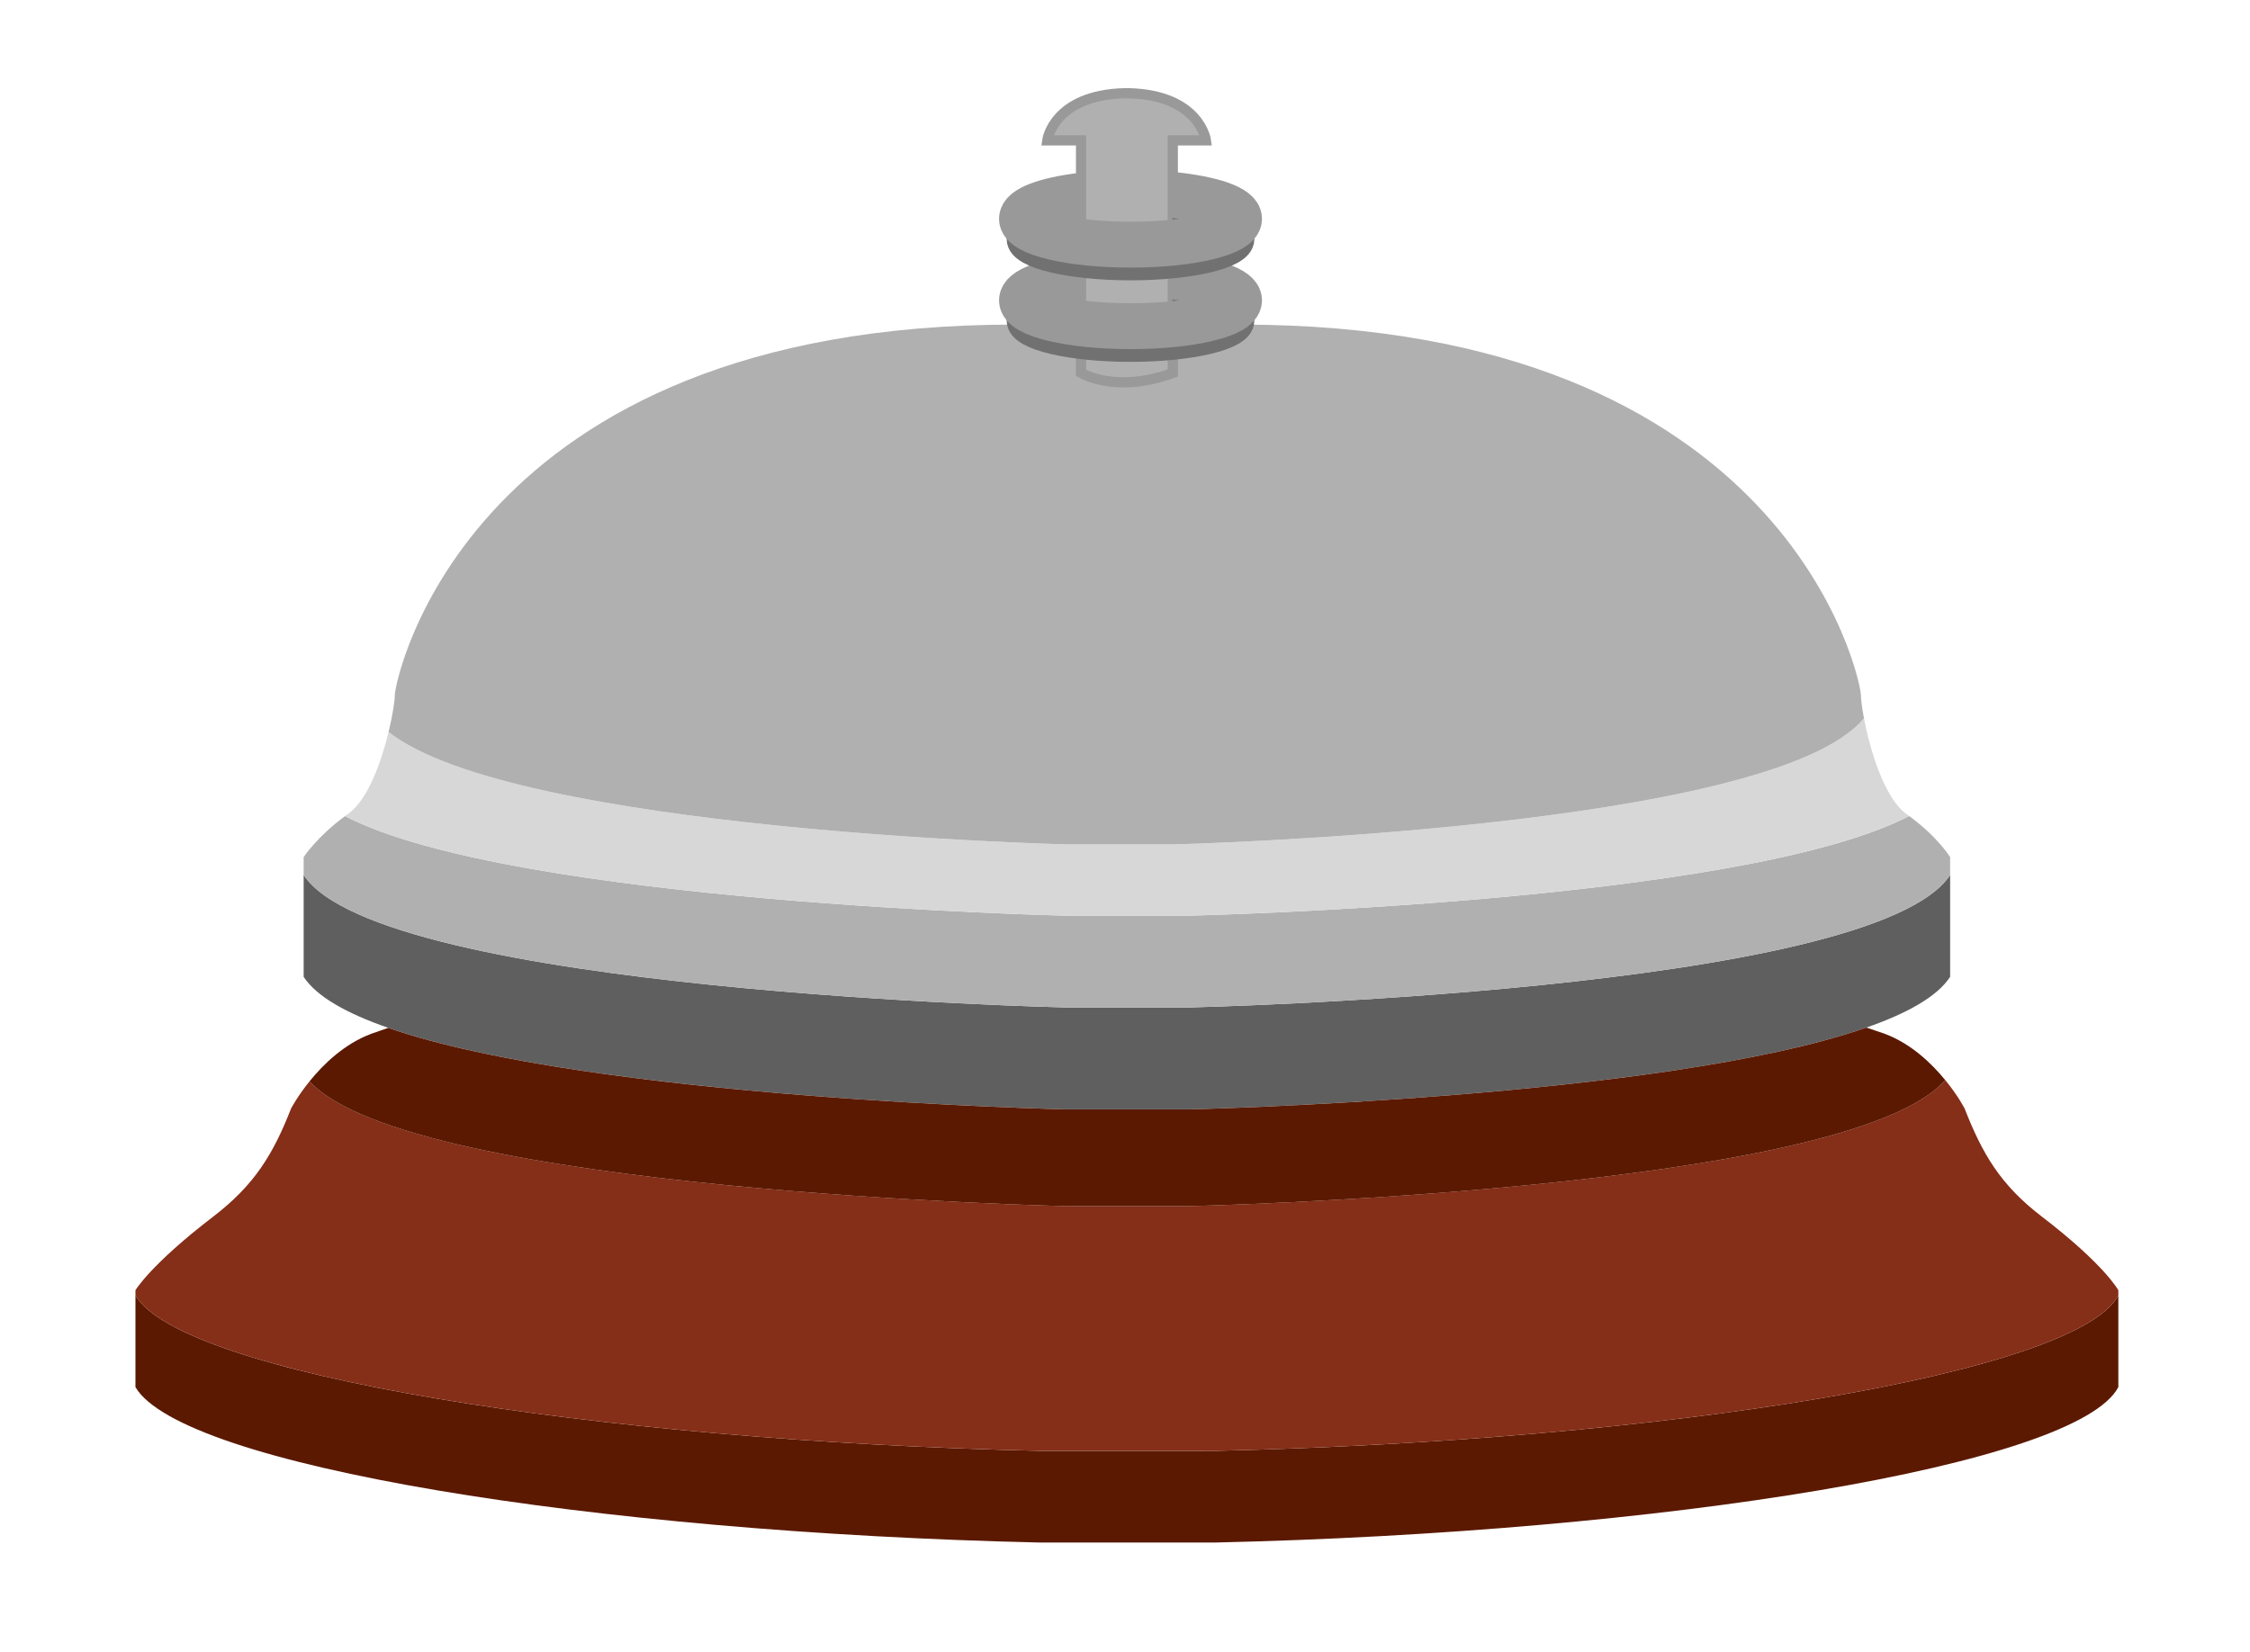
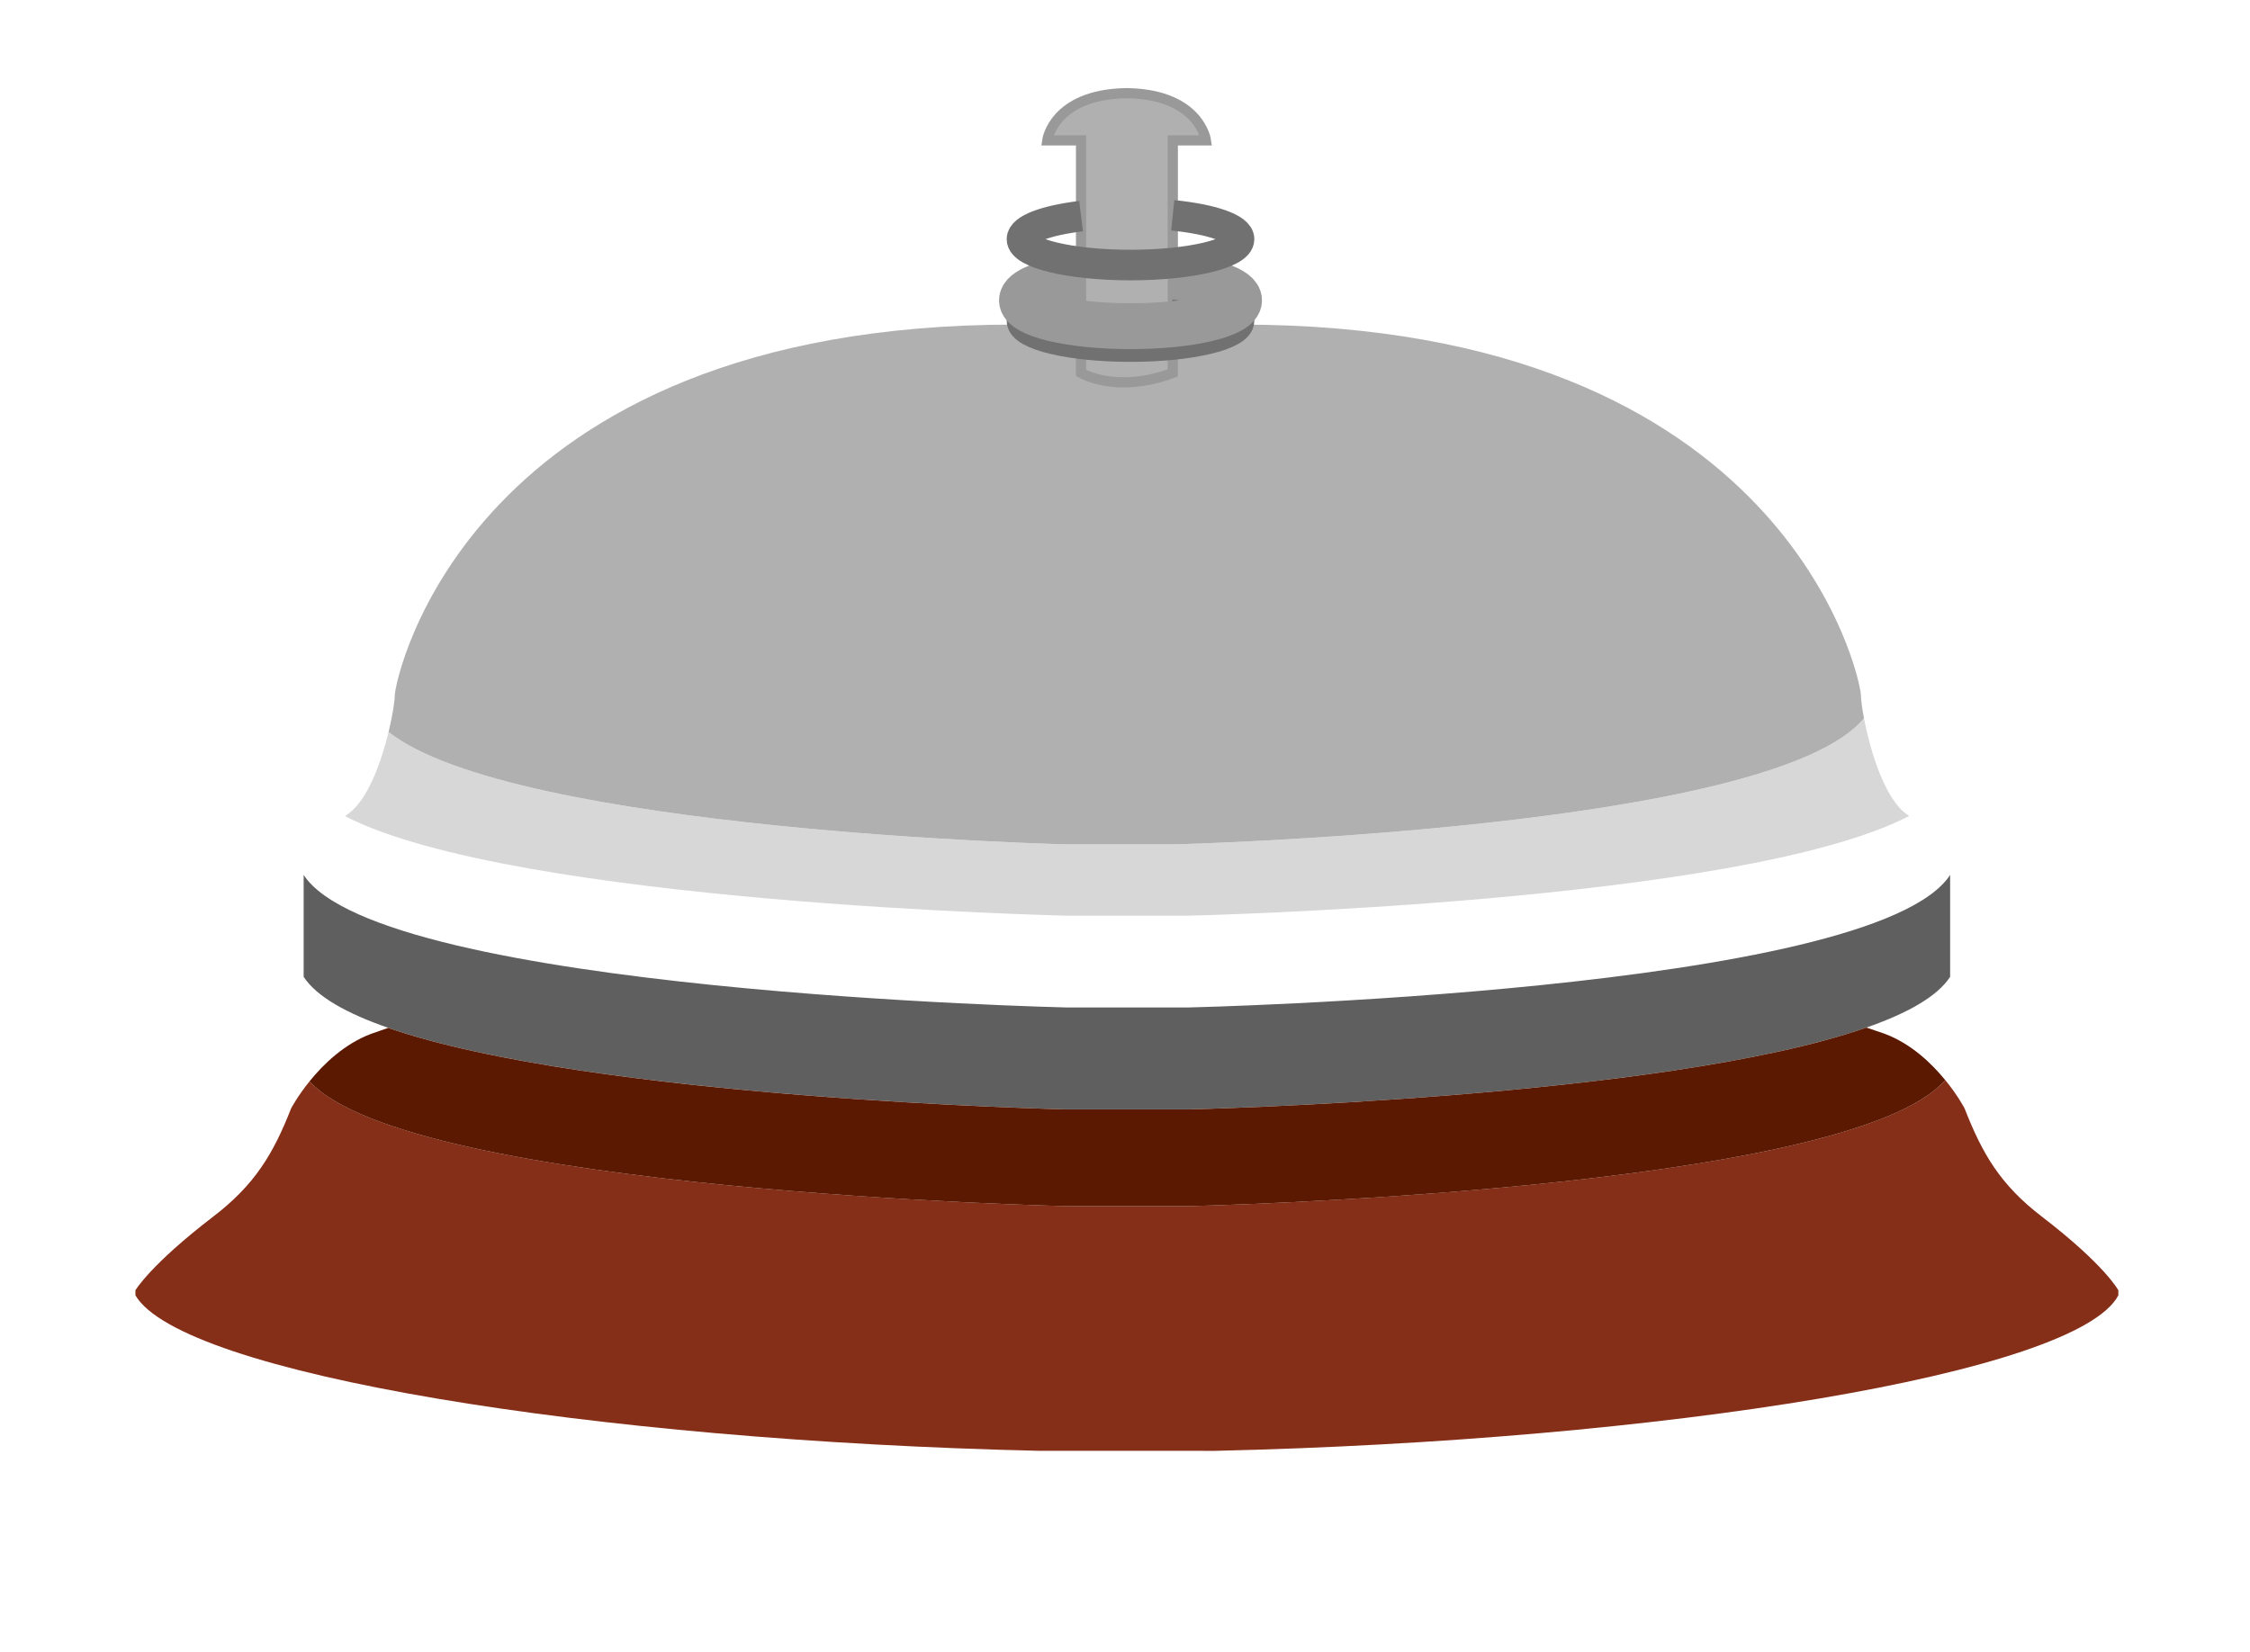
<svg xmlns="http://www.w3.org/2000/svg" version="1.1" id="Capa_1" x="0px" y="0px" width="143px" height="105px" viewBox="0 0 143 105" enable-background="new 0 0 143 105" xml:space="preserve">
  <g>
    <g>
      <g id="XMLID_1_">
        <g>
-           <path fill="#5B1901" d="M134.632,82.347v5.832c-2.611,4.977-29.001,9.233-57.398,9.881H66.087      c-28.396-0.647-54.563-4.904-57.479-9.881v-5.832c2.916,4.977,29.083,9.237,57.479,9.885h11.147      C105.631,91.584,132.021,87.323,134.632,82.347z" />
          <path fill="#852E18" d="M134.632,82.023v0.323c-2.611,4.977-29.001,9.237-57.398,9.885H66.087      c-28.396-0.647-54.563-4.908-57.479-9.885v-0.323c0,0,0.939-1.613,4.94-4.679c2.64-2.021,3.82-3.988,4.954-6.881      c0,0,0.405-0.774,1.173-1.724l0.003,0.003c6.392,7.008,48.136,7.935,48.136,7.935h7.694c0,0,41.967-0.937,48.123-8.016      c0.807,0.982,1.228,1.802,1.228,1.802c1.134,2.893,2.274,4.859,4.915,6.881C133.774,80.41,134.632,82.023,134.632,82.023z" />
          <path fill="#5F5F5F" d="M118.622,65.322c-12.92,4.526-43.114,5.203-43.114,5.203h-7.694c0,0-30.165-0.674-43.137-5.184      c-2.634-0.913-4.558-1.986-5.378-3.243v-6.479c4.859,7.455,48.515,8.427,48.515,8.427h7.694c0,0,43.574-0.972,48.434-8.427      v6.479C123.128,63.347,121.227,64.415,118.622,65.322z" />
-           <path fill="#B0B0B0" d="M123.941,54.489v1.13c-4.859,7.455-48.434,8.427-48.434,8.427h-7.694c0,0-43.655-0.972-48.515-8.427      v-1.13c0,0,0.83-1.283,2.631-2.608c10.72,5.55,45.884,6.33,45.884,6.33h7.694c0,0,35.145-0.787,45.829-6.337      C123.174,53.219,123.941,54.489,123.941,54.489z" />
          <path fill="#5B1901" d="M119.785,65.718c1.681,0.632,2.983,1.886,3.845,2.944c-6.155,7.079-48.123,8.016-48.123,8.016h-7.694      c0,0-41.744-0.927-48.136-7.935l-0.003-0.003c0.868-1.075,2.2-2.378,3.923-3.022l1.079-0.376      c12.972,4.51,43.137,5.184,43.137,5.184h7.694c0,0,30.194-0.677,43.114-5.203L119.785,65.718z" />
          <path fill="#D7D7D7" d="M121.188,51.768c0.052,0.035,0.1,0.071,0.149,0.106c-10.685,5.55-45.829,6.337-45.829,6.337h-7.694      c0,0-35.164-0.78-45.884-6.33c0.068-0.052,0.136-0.101,0.204-0.149c1.241-0.874,2.103-3.304,2.562-5.199      c7.979,6.285,42.994,7.144,42.994,7.144h6.981c0,0,37.992-0.939,43.794-8.016C118.839,47.607,119.746,50.75,121.188,51.768z" />
          <path fill="#B0B0B0" d="M118.272,44.199c0,0.25,0.065,0.784,0.194,1.461c-5.802,7.076-43.794,8.016-43.794,8.016H67.69      c0,0-35.015-0.858-42.994-7.144c0.262-1.076,0.395-1.979,0.395-2.333c0-0.969,4.594-23.565,39.421-23.565h4.195v3.074      c0,0,2.209,1.342,5.832,0v-3.074h4.29C113.655,20.634,118.272,43.23,118.272,44.199z" />
          <path fill="#B0B0B0" d="M76.645,8.922h-2.106v11.712h-5.832V8.922H66.56c0,0,0.392-2.893,4.938-2.996      c0.032,0,0.071-0.004,0.11,0c0.036-0.004,0.068,0,0.1,0C76.25,6.029,76.645,8.922,76.645,8.922z" />
          <path fill="#B0B0B0" d="M74.539,20.634v3.074c-3.622,1.342-5.832,0-5.832,0v-3.074H74.539z" />
        </g>
        <g>
          <path fill="none" stroke="#999999" stroke-width="0.648" stroke-miterlimit="10" d="M71.766,5.922      c-0.049,0-0.104,0-0.159,0.004c-0.039-0.004-0.078,0-0.11,0c-4.545,0.104-4.938,2.996-4.938,2.996h2.148v11.712v3.074      c0,0,2.209,1.342,5.832,0v-3.074V8.922h2.106c0,0-0.396-2.893-4.938-2.996c-0.032,0-0.064-0.004-0.1,0      c-0.049-0.004-0.098-0.004-0.146-0.004" />
        </g>
      </g>
    </g>
    <g>
      <path fill="none" stroke="#717171" stroke-width="1.944" stroke-miterlimit="10" d="M74.534,18.871    c2.476,0.25,4.214,0.834,4.214,1.516c0,0.908-3.089,1.645-6.898,1.645c-3.81,0-6.898-0.736-6.898-1.645    c0-0.639,1.527-1.192,3.756-1.464" />
      <path fill="none" stroke="#999999" stroke-width="2.916" stroke-miterlimit="10" d="M74.534,17.575    c2.476,0.25,4.214,0.834,4.214,1.516c0,0.909-3.089,1.645-6.898,1.645c-3.81,0-6.898-0.735-6.898-1.645    c0-0.639,1.527-1.191,3.756-1.465" />
    </g>
    <g>
      <path fill="none" stroke="#717171" stroke-width="1.944" stroke-miterlimit="10" d="M74.534,13.688    c2.476,0.25,4.214,0.835,4.214,1.516c0,0.909-3.089,1.645-6.898,1.645c-3.81,0-6.898-0.735-6.898-1.645    c0-0.639,1.527-1.192,3.756-1.465" />
-       <path fill="none" stroke="#999999" stroke-width="2.916" stroke-miterlimit="10" d="M74.534,12.392    c2.476,0.25,4.214,0.834,4.214,1.516c0,0.908-3.089,1.645-6.898,1.645c-3.81,0-6.898-0.736-6.898-1.645    c0-0.639,1.527-1.192,3.756-1.465" />
    </g>
  </g>
</svg>